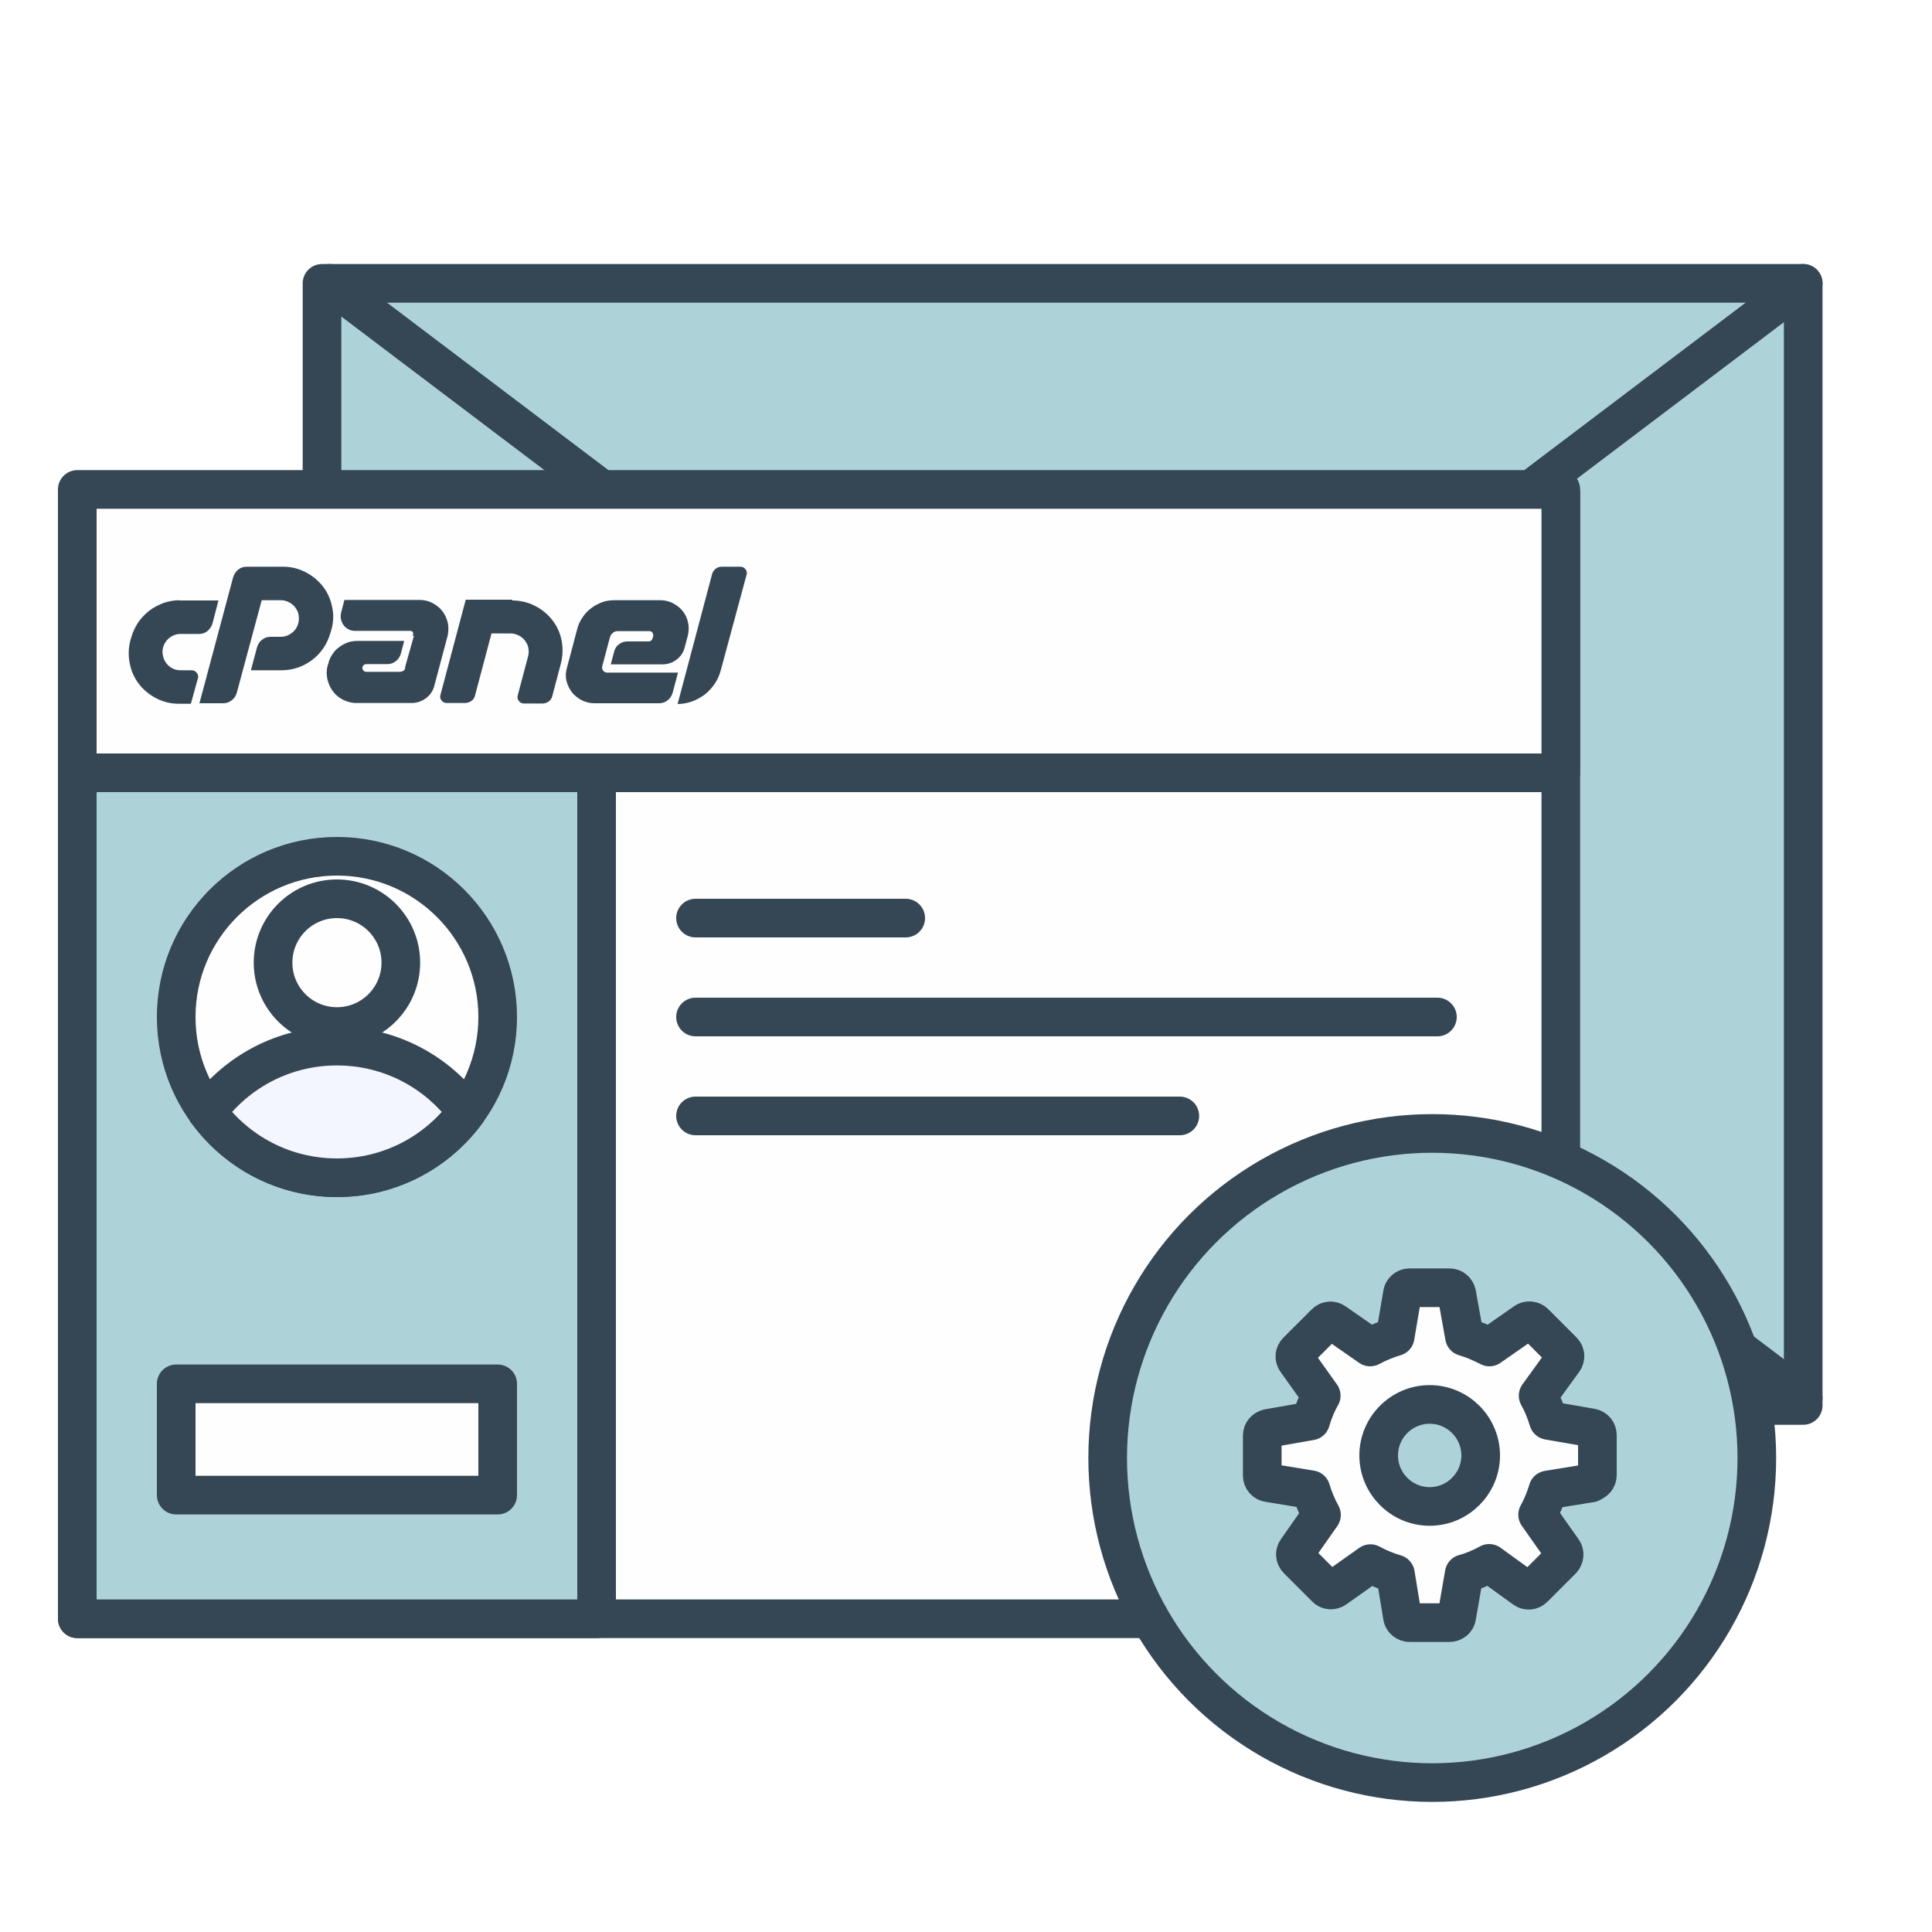
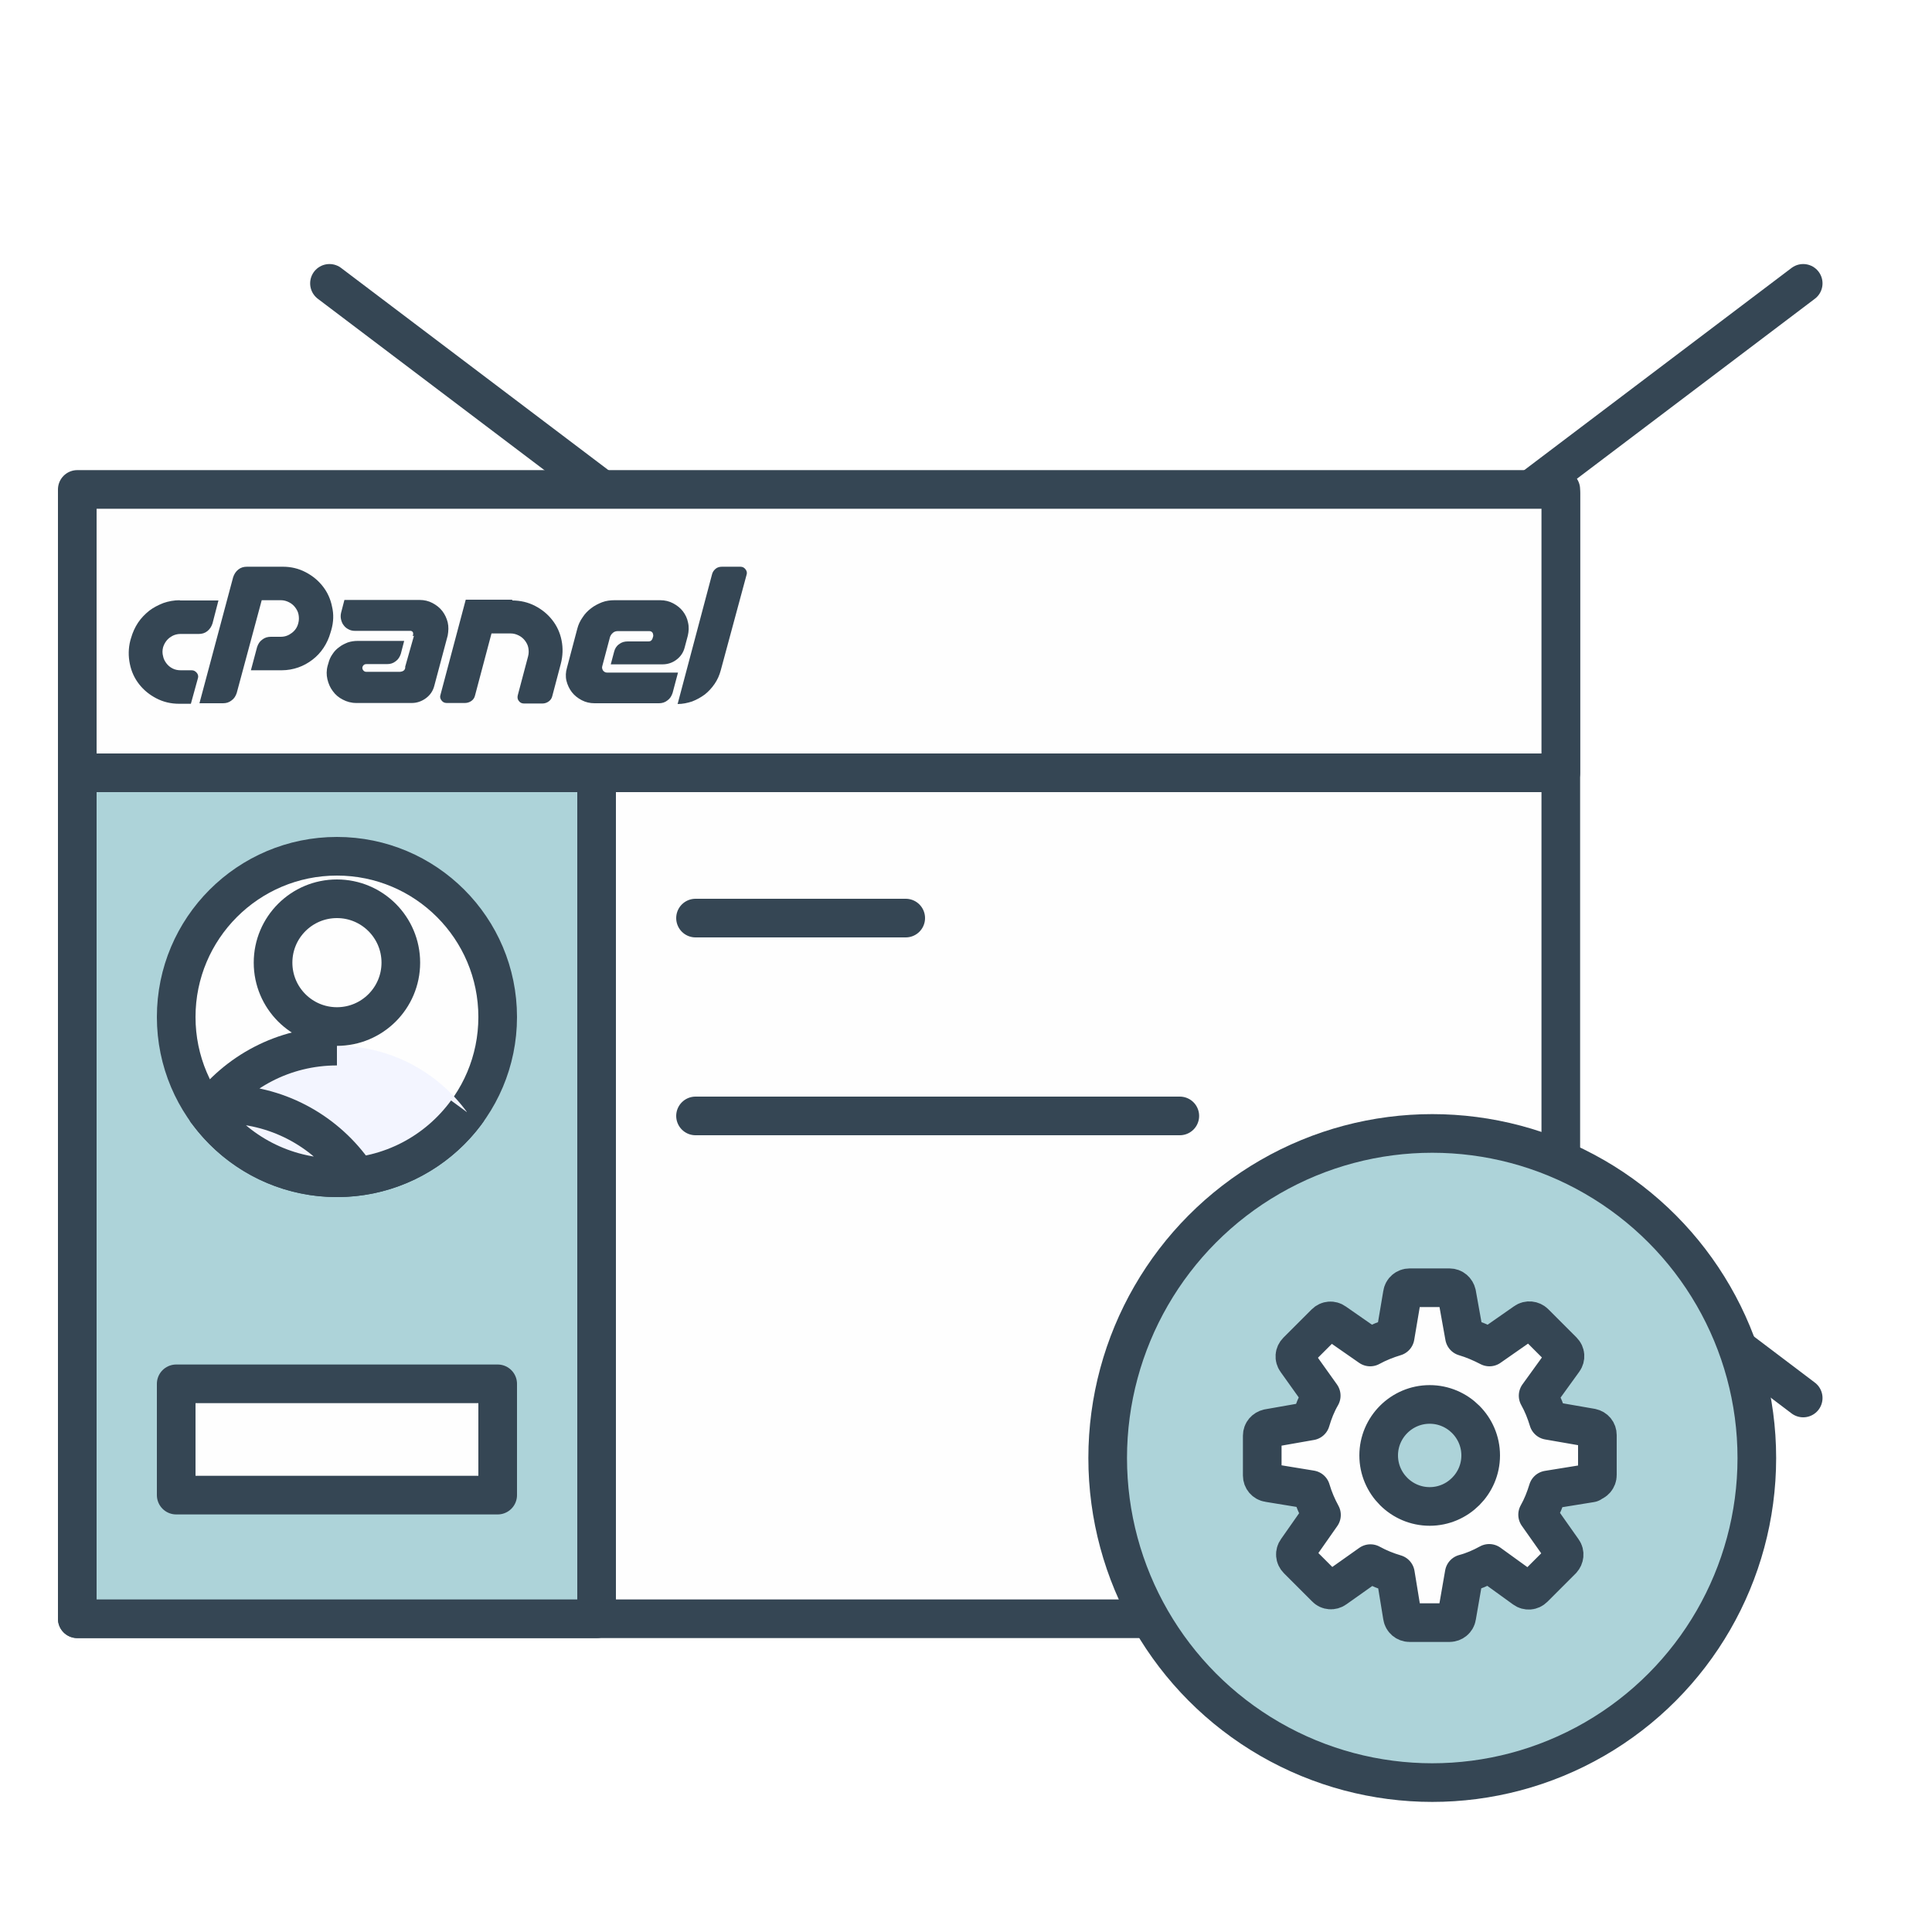
<svg xmlns="http://www.w3.org/2000/svg" id="Layer_1" viewBox="0 0 75 75">
  <defs>
    <style>      .cls-1 {        fill: #add3d9;      }      .cls-1, .cls-2, .cls-3, .cls-4 {        stroke: #354654;        stroke-linejoin: round;        stroke-width: 1.5px;      }      .cls-5 {        fill: #fff;      }      .cls-6 {        fill: #f3f5ff;      }      .cls-6, .cls-3 {        fill-rule: evenodd;      }      .cls-2, .cls-3 {        fill: #fefefe;      }      .cls-7 {        fill: #354654;      }      .cls-4 {        fill: none;        stroke-linecap: round;      }    </style>
  </defs>
  <rect class="cls-5" width="75" height="75" />
-   <rect class="cls-1" x="12.5" y="11" width="57.5" height="43.56" />
  <path class="cls-4" d="M70,11L12.79,54.27" />
  <path class="cls-4" d="M12.79,11l57.21,43.27" />
  <rect class="cls-2" x="3" y="19.16" width="57.59" height="43.68" />
  <rect class="cls-1" x="3" y="19.16" width="20.16" height="43.68" />
  <path class="cls-4" d="M27,35.64h8.16" />
-   <path class="cls-4" d="M27,39.48h28.8" />
  <path class="cls-4" d="M27,43.32h18.8" />
  <rect class="cls-2" x="6.84" y="53.72" width="12.48" height="4.32" />
  <circle class="cls-2" cx="13.08" cy="39.48" r="6.24" />
  <path class="cls-6" d="M8.04,43.16c1.14-1.55,2.97-2.56,5.04-2.56s3.9,1.01,5.04,2.56c-1.14,1.55-2.97,2.56-5.04,2.56s-3.9-1.01-5.04-2.56Z" />
-   <path class="cls-7" d="M8.04,43.16l-.61-.44c-.19.26-.19.62,0,.89l.6-.44ZM18.12,43.16l.61.44c.19-.26.19-.62,0-.89l-.6.44ZM8.65,43.61c1-1.37,2.61-2.25,4.43-2.25v-1.5c-2.32,0-4.37,1.13-5.64,2.86l1.21.89ZM13.08,41.36c1.82,0,3.43.88,4.43,2.25l1.21-.89c-1.27-1.73-3.32-2.86-5.64-2.86v1.5ZM17.51,42.72c-1,1.37-2.61,2.25-4.43,2.25v1.5c2.32,0,4.37-1.13,5.64-2.86l-1.21-.89ZM13.08,44.97c-1.82,0-3.43-.88-4.43-2.25l-1.21.89c1.27,1.73,3.32,2.86,5.64,2.86v-1.5Z" />
+   <path class="cls-7" d="M8.04,43.16l-.61-.44c-.19.26-.19.62,0,.89l.6-.44ZM18.12,43.16l.61.44c.19-.26.19-.62,0-.89l-.6.44ZM8.65,43.61c1-1.37,2.61-2.25,4.43-2.25v-1.5c-2.32,0-4.37,1.13-5.64,2.86l1.21.89Zc1.82,0,3.43.88,4.43,2.25l1.21-.89c-1.27-1.73-3.32-2.86-5.64-2.86v1.5ZM17.51,42.72c-1,1.37-2.61,2.25-4.43,2.25v1.5c2.32,0,4.37-1.13,5.64-2.86l-1.21-.89ZM13.08,44.97c-1.82,0-3.43-.88-4.43-2.25l-1.21.89c1.27,1.73,3.32,2.86,5.64,2.86v-1.5Z" />
  <circle class="cls-2" cx="13.08" cy="37.37" r="2.48" />
  <rect class="cls-2" x="3" y="19" width="57.59" height="11" />
  <path class="cls-7" d="M6.98,23.31h1.5l-.23.89c-.04.12-.1.22-.2.3-.1.08-.21.11-.34.11h-.7c-.16,0-.3.05-.42.14-.12.09-.21.22-.26.38-.03.12-.03.23,0,.34.02.11.07.2.13.28.06.08.14.15.24.2.1.05.2.07.32.07h.42c.08,0,.14.03.2.1.05.06.07.14.04.22l-.27.98h-.46c-.32,0-.61-.07-.88-.21-.27-.14-.49-.32-.67-.55-.18-.23-.3-.49-.36-.79-.06-.29-.06-.6.02-.91l.03-.1c.06-.21.15-.41.27-.59.12-.18.27-.33.43-.46.17-.13.35-.22.55-.3.2-.07.42-.11.64-.11ZM7.74,27.31l1.31-4.9c.04-.12.1-.22.2-.3.1-.08.21-.11.34-.11h1.39c.32,0,.61.07.88.21.27.14.49.32.67.55.18.23.3.49.36.79.07.29.06.6-.03.91l-.03.1c-.06.21-.15.41-.27.59-.12.18-.26.33-.43.46-.17.13-.35.23-.55.3-.2.07-.42.11-.64.11h-1.2l.24-.9c.04-.12.1-.22.2-.29.1-.08.21-.11.34-.11h.38c.16,0,.3-.05.43-.15.13-.1.21-.22.25-.38.03-.11.03-.22.01-.33-.02-.11-.07-.2-.13-.28-.06-.08-.14-.15-.24-.2-.1-.05-.2-.08-.32-.08h-.74l-.97,3.6c-.04.12-.1.22-.2.29-.1.08-.21.11-.33.11h-.92ZM16.02,24.69l.02-.07s0-.07-.02-.09c-.02-.02-.05-.04-.08-.04h-2.16c-.09,0-.18-.02-.25-.06-.08-.04-.14-.09-.19-.16-.05-.06-.08-.14-.1-.22-.02-.08-.02-.17,0-.26l.13-.5h2.92c.18,0,.35.04.5.12.15.08.28.18.38.31.1.13.17.28.21.44.04.17.03.34,0,.51l-.52,1.95c-.05.2-.16.36-.32.48-.16.12-.35.19-.55.19h-2.16c-.19,0-.37-.05-.52-.13-.16-.08-.29-.19-.39-.33-.1-.13-.17-.29-.21-.46-.04-.17-.04-.35.01-.53l.03-.1c.03-.12.08-.24.16-.35.07-.11.16-.2.26-.27.1-.08.21-.13.33-.18.12-.04.25-.06.38-.06h1.81l-.13.5c-.04.12-.1.22-.2.29-.1.08-.21.11-.33.11h-.81c-.08,0-.12.04-.15.11-.01.05,0,.09.03.13.03.04.07.06.12.06h1.31s.09-.01.13-.04c.04-.03.06-.06.07-.11v-.05s.34-1.2.34-1.2ZM19.88,23.31c.32,0,.62.07.89.21.27.14.49.32.67.55.18.23.3.49.36.79.06.3.05.6-.03.91l-.33,1.25c-.02.09-.07.16-.14.21-.07.05-.15.08-.24.08h-.72c-.08,0-.15-.03-.2-.1-.05-.06-.06-.14-.04-.22l.4-1.51c.03-.11.03-.22.01-.33-.02-.11-.07-.2-.13-.28-.06-.08-.14-.15-.24-.2-.1-.05-.2-.08-.32-.08h-.74l-.64,2.41c-.02.09-.07.16-.14.21-.07.05-.16.08-.25.08h-.71c-.08,0-.15-.03-.2-.1-.05-.06-.07-.14-.04-.22l.98-3.69h1.81ZM23.79,24.57c-.05.04-.09.1-.11.16l-.3,1.13c-.02.06,0,.12.03.17.04.05.09.08.16.08h2.75l-.21.79c-.04.12-.1.22-.2.29-.1.08-.21.11-.33.11h-2.5c-.18,0-.35-.04-.5-.12-.15-.08-.28-.18-.38-.31-.1-.13-.17-.28-.21-.44-.04-.17-.03-.34.02-.51l.4-1.51c.04-.16.11-.31.21-.45.09-.14.2-.25.33-.35.13-.1.27-.17.42-.23.16-.06.32-.08.49-.08h1.77c.18,0,.35.04.5.12.15.08.28.18.38.31.1.13.17.28.2.44.04.17.03.34-.01.51l-.12.45c-.05.2-.16.36-.32.48-.16.12-.34.18-.55.18h-2l.13-.49c.03-.12.09-.22.19-.29.1-.08.21-.11.34-.11h.81c.08,0,.12-.04.15-.11l.03-.1s0-.09-.03-.13c-.03-.04-.07-.06-.12-.06h-1.23c-.07,0-.13.02-.18.06ZM26.31,27.31l1.33-5.01c.02-.09.07-.16.14-.22s.16-.08.25-.08h.71c.08,0,.15.03.2.1.05.06.07.14.04.22l-1,3.7c-.05.19-.13.37-.24.53-.11.16-.24.3-.38.41-.15.11-.31.2-.49.27-.18.06-.37.1-.57.1Z" />
  <circle class="cls-1" cx="55.6" cy="56.6" r="12.6" />
  <path class="cls-3" d="M61.76,57.57l-1.67.27c-.1.33-.23.66-.4.96l.98,1.39c.08.11.06.26-.03.36l-1.1,1.1c-.1.1-.25.11-.36.03l-1.37-.99c-.31.17-.63.31-.97.4l-.29,1.67c-.02.13-.14.23-.28.23h-1.55c-.14,0-.26-.1-.28-.24l-.27-1.65c-.34-.1-.66-.23-.97-.4l-1.37.97c-.11.08-.27.07-.36-.03l-1.1-1.1c-.1-.1-.11-.25-.03-.36l.96-1.37c-.17-.31-.31-.64-.41-.98l-1.65-.27c-.14-.02-.24-.14-.24-.28v-1.55c0-.14.1-.25.23-.28l1.65-.29c.1-.34.23-.67.41-.98l-.97-1.36c-.08-.11-.07-.26.03-.36l1.1-1.1c.1-.1.25-.11.36-.03l1.38.96c.31-.17.64-.3.97-.4l.28-1.66c.02-.14.14-.24.28-.24h1.55c.14,0,.25.1.28.23l.3,1.67c.34.1.66.24.97.4l1.39-.97c.11-.08.27-.06.36.03l1.1,1.1c.1.1.11.25.03.36l-.99,1.37c.17.3.3.63.4.96l1.67.29c.14.03.23.14.23.28v1.55c0,.14-.1.26-.24.28ZM55.5,54.52c-1.09,0-1.98.89-1.98,1.98s.89,1.98,1.98,1.98,1.98-.89,1.98-1.98-.89-1.98-1.98-1.98Z" />
</svg>